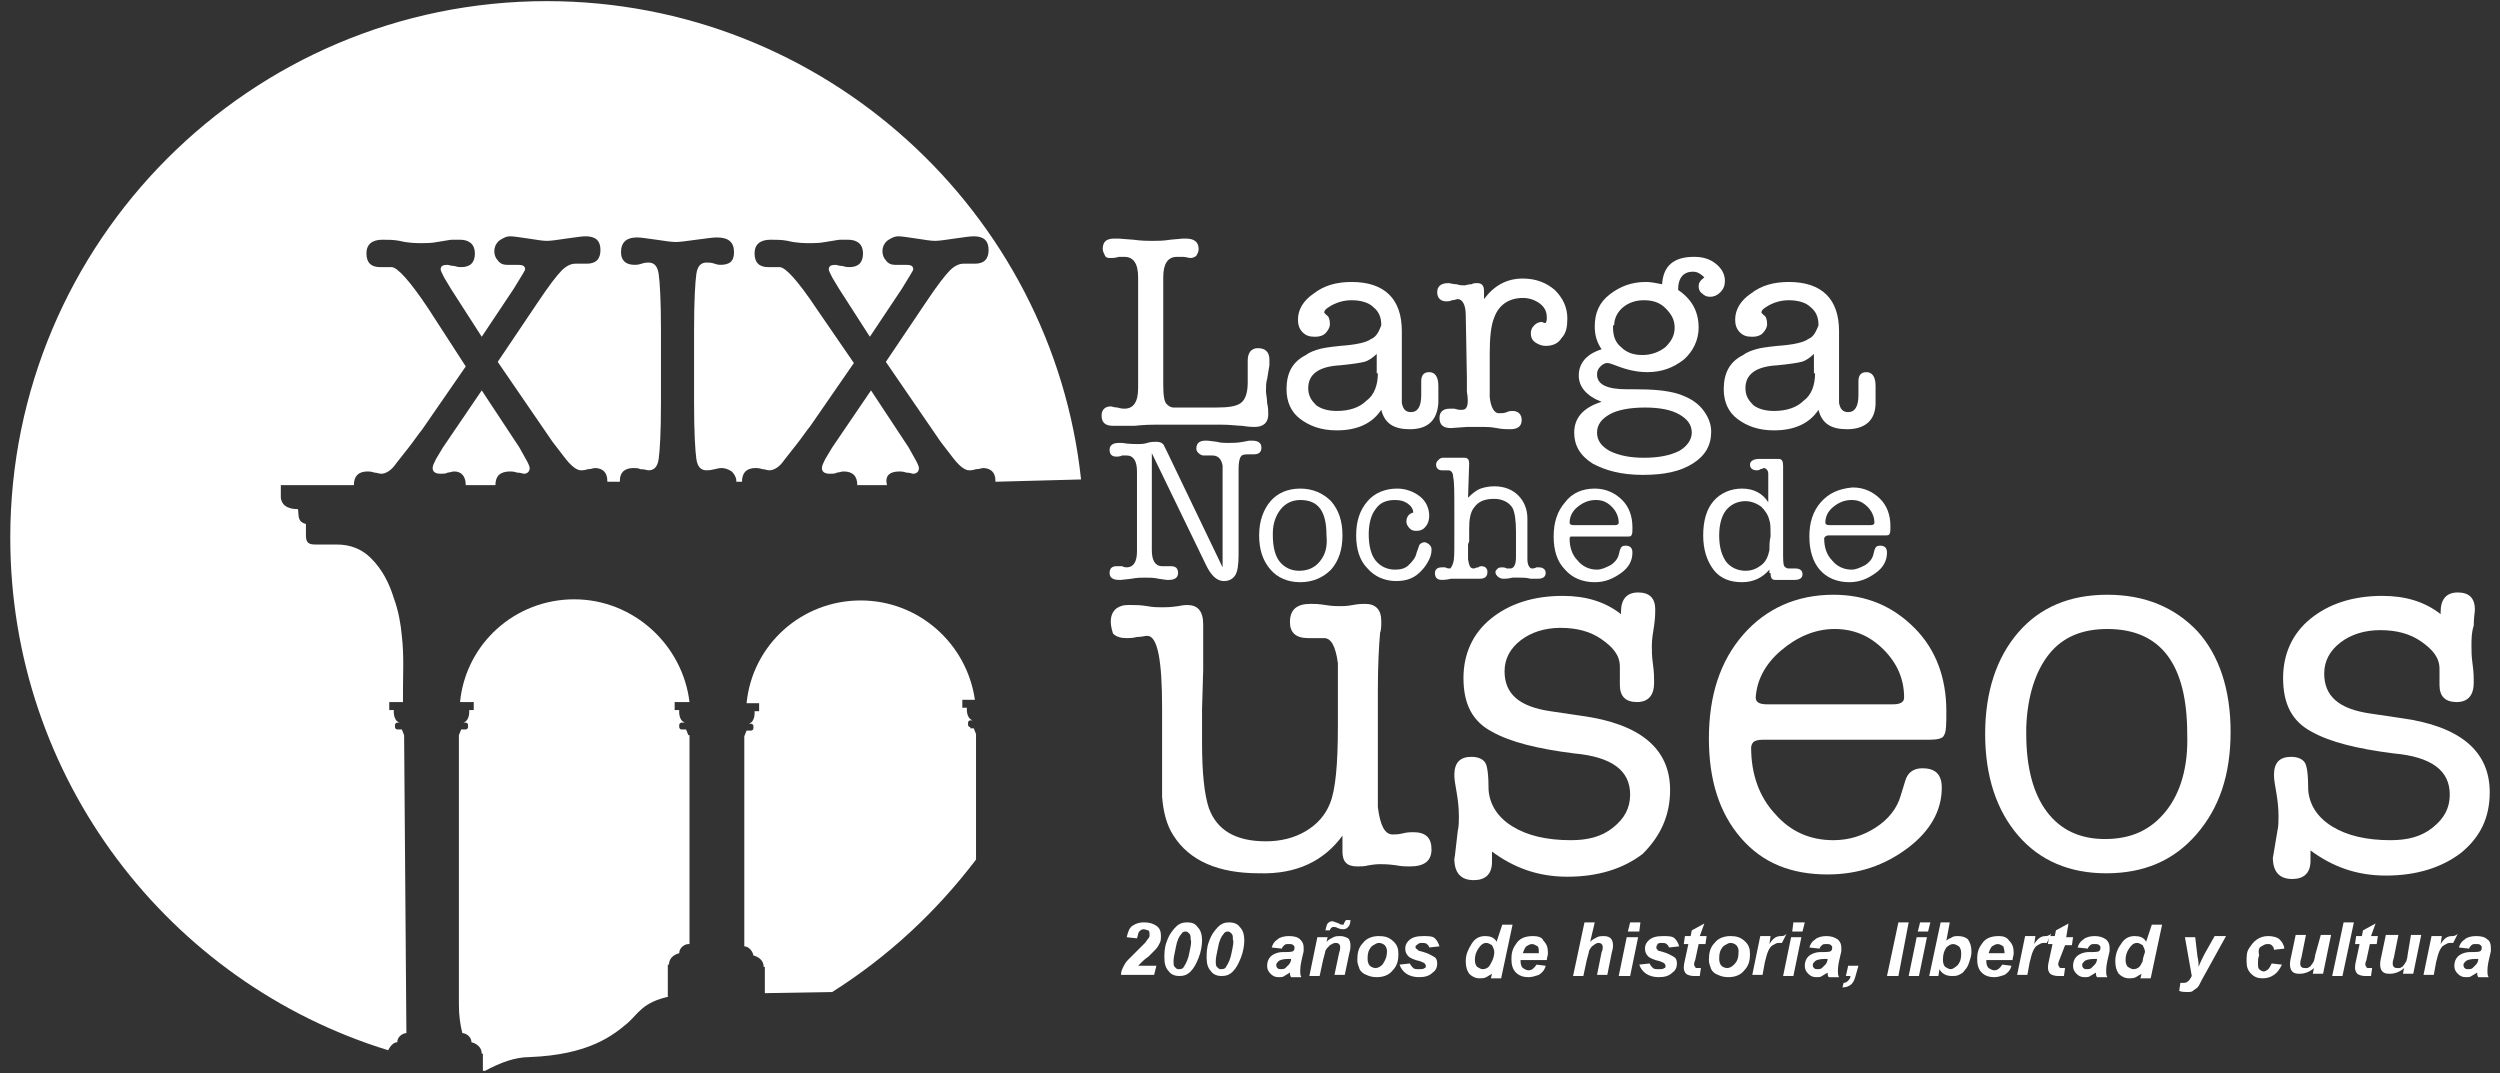
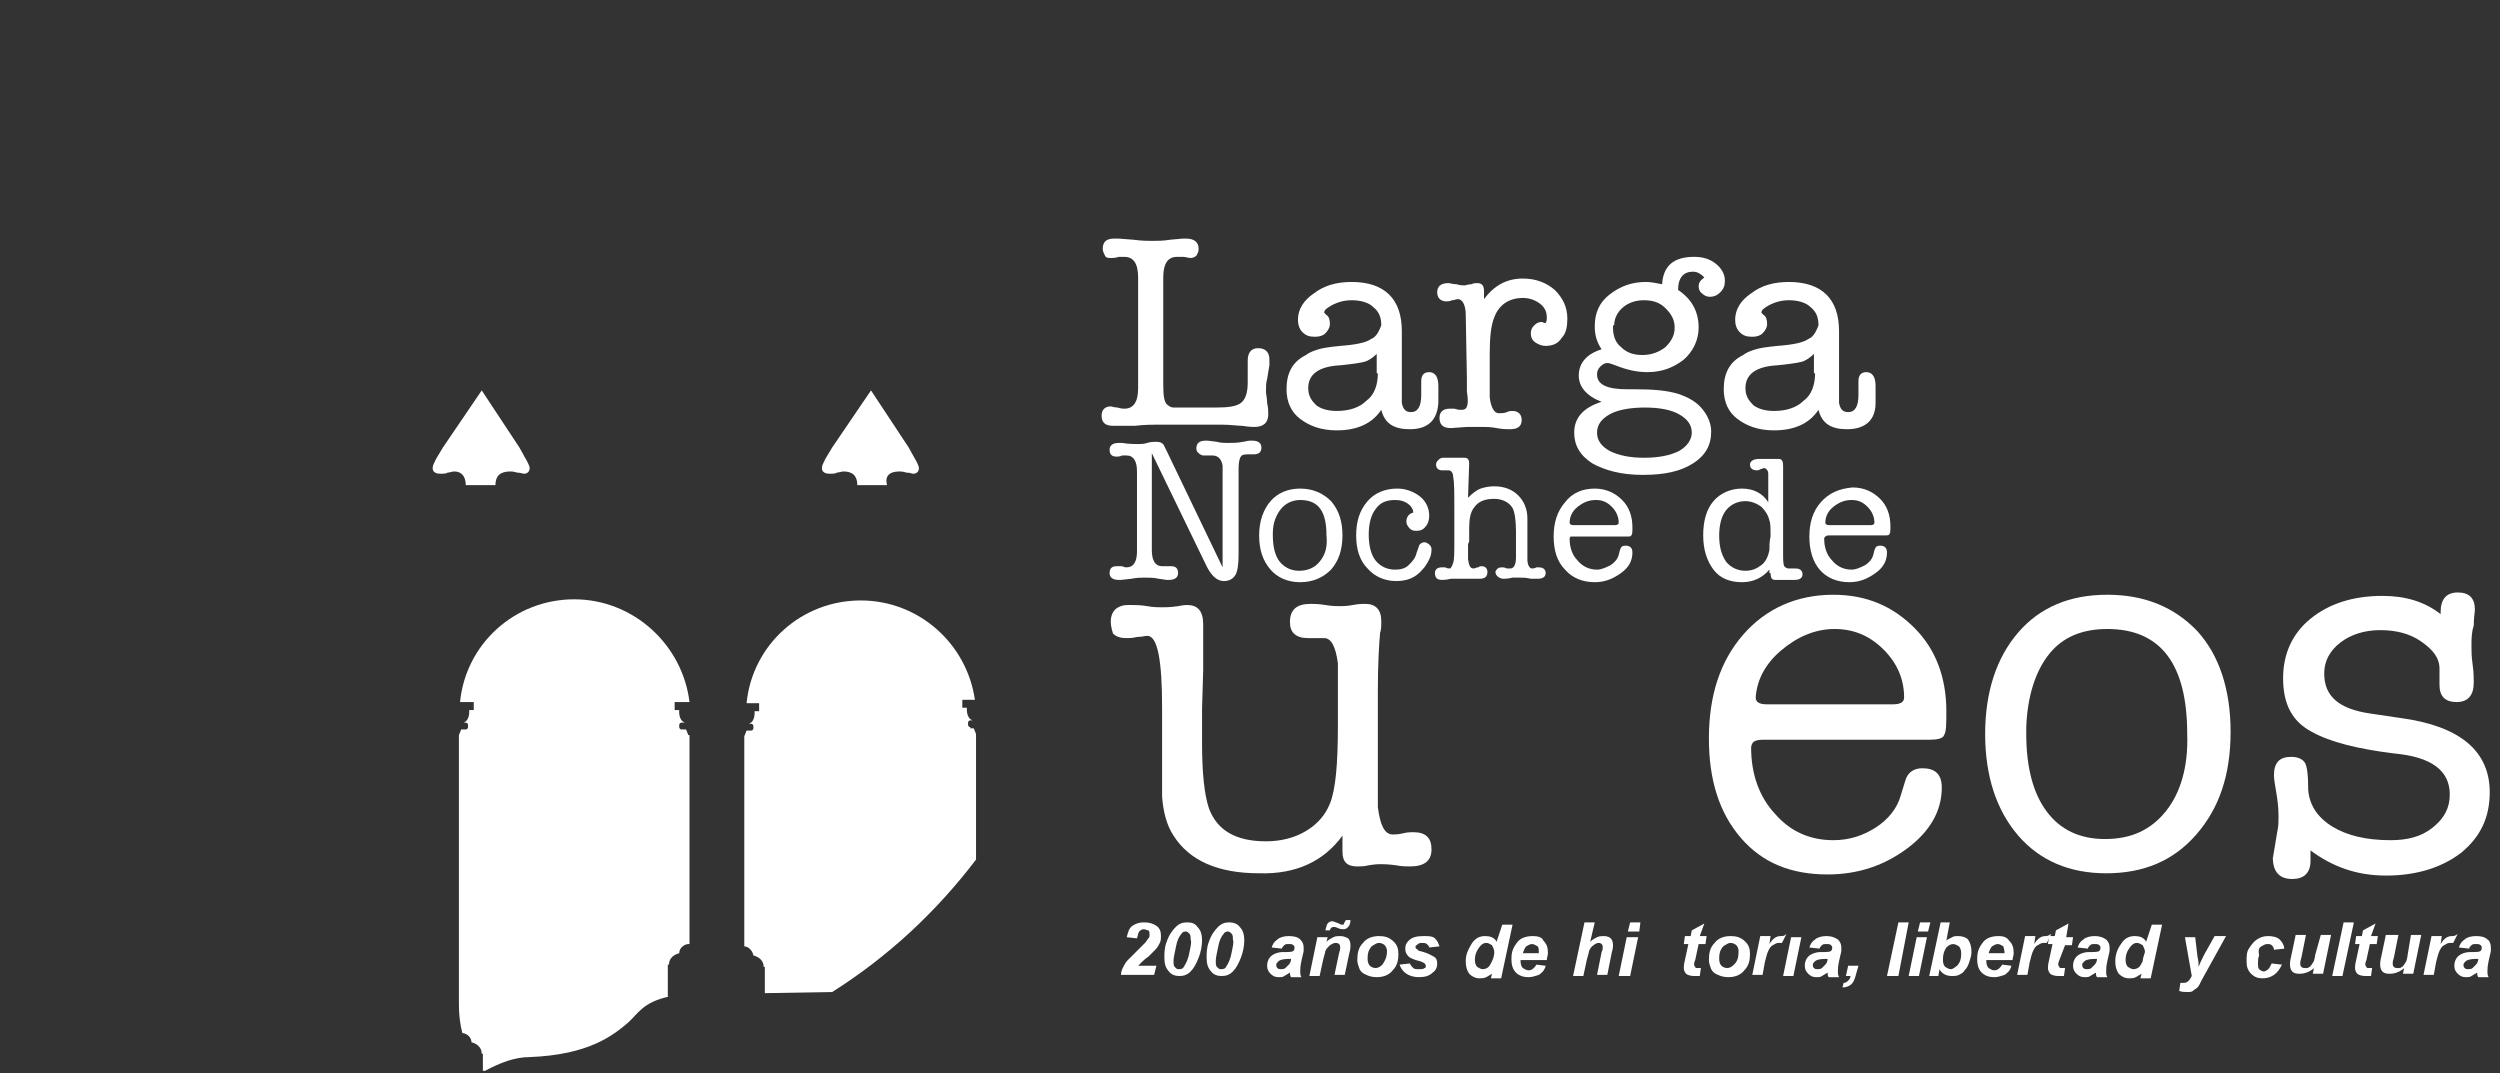
<svg xmlns="http://www.w3.org/2000/svg" version="1.1" id="Capa_1" x="0px" y="0px" viewBox="0 0 219 94" style="enable-background:new 0 0 219 94;" xml:space="preserve">
  <rect x="0" y="0" width="219" height="94" fill="#333333" stroke="none" />
  <style type="text/css">
	.st0{fill:#FFFFFF;}
</style>
  <g id="XMLID_84_">
-     <path id="XMLID_83_" class="st0" d="M146.3,69.2c0-3.6-2.6-5.8-7.8-6.5l-2.7-0.4c-2.7-0.4-4-1.5-4-3.5c0-1.1,0.5-2,1.4-2.7   c0.9-0.7,2.1-1.1,3.5-1.1c1.4,0,2.6,0.3,3.6,1c1,0.7,1.6,1.4,1.6,2.4V60c0,1,0.5,1.5,1.5,1.5c1,0,1.5-0.6,1.5-1.7   c0-0.4,0-0.9-0.1-1.6c-0.1-0.7-0.1-1.2-0.1-1.6c0-0.6,0.1-1.2,0.2-1.8c0.1-0.7,0.1-1.2,0.1-1.4c0-1-0.5-1.5-1.5-1.5   c-1,0-1.5,0.6-1.5,1.7v0.2c-1.4-1.1-3.1-1.6-5.1-1.6c-2.6,0-4.7,0.7-6.3,2c-1.6,1.3-2.4,3.1-2.4,5.2c0,2.3,0.8,3.8,2.5,4.7   c1.6,0.9,4,1.5,7.2,1.9c3.3,0.3,4.9,1.5,4.9,3.6c0,1.2-0.5,2.1-1.5,2.9c-1,0.8-2.2,1.1-3.7,1.1c-2.1,0-3.8-0.4-5.1-1.2   c-1.3-0.8-2-1.9-2.1-3.2c0-1.3-0.1-2.1-0.3-2.4c-0.2-0.3-0.6-0.5-1.2-0.5c-1,0-1.5,0.5-1.5,1.6c0,0.4,0.1,0.9,0.2,1.5   c0.1,0.6,0.2,1.3,0.2,2.1c0,0.4,0,0.9-0.1,1.3c-0.2,1.8-0.3,2.6-0.3,2.4c0,1.3,0.6,1.9,1.7,1.9c1,0,1.6-0.5,1.6-1.6v-0.9   c1.9,1.4,4,2.2,6.6,2.2c2.7,0,4.9-0.7,6.6-2C145.5,73.2,146.3,71.4,146.3,69.2" />
    <path class="st0" d="M167.1,74.3c2-1.5,3-3.3,3-5.3c0-1.2-0.6-1.7-1.7-1.7c-0.8,0-1.3,0.4-1.5,1.1l-0.4,1.3   c-0.3,1.1-1.1,2.1-2.2,2.8c-1.1,0.7-2.3,1.1-3.7,1.1c-2.1,0-3.8-0.8-5.1-2.3c-1.4-1.5-2.1-3.5-2.1-5.8c0-0.2,0.1-0.4,0.2-0.5   c0.1-0.1,0.4-0.2,0.8-0.2h14.6c0.7,0,1.2-0.1,1.3-0.4c0.2-0.3,0.2-1,0.2-2.1c0-2.9-0.9-5.4-2.8-7.3c-1.9-1.9-4.2-2.9-7.1-2.9   c-3.2,0-5.9,1.2-7.9,3.5c-2,2.3-3,5.3-3,9.1c0,3.6,0.9,6.5,2.8,8.7c1.9,2.2,4.4,3.2,7.6,3.2C162.8,76.6,165.1,75.8,167.1,74.3    M156,57c1.4-1.2,3-1.9,4.7-1.9c1.7,0,3.1,0.6,4.3,1.8c1.2,1.2,1.8,2.6,1.8,4.2c0,0.4-0.3,0.6-1,0.6h-11c-0.7,0-1-0.2-1-0.6   C153.9,59.6,154.6,58.2,156,57" />
    <path class="st0" d="M184.6,52.1c-3.3,0-5.9,1.1-7.8,3.3c-1.9,2.2-2.9,5.2-2.9,8.9c0,3.7,1,6.7,2.9,8.9c1.9,2.2,4.5,3.3,7.7,3.3   c3.3,0,5.9-1.1,7.9-3.4c2-2.3,3-5.2,3-9c0-3.7-1-6.7-2.9-8.8C190.5,53.2,187.9,52.1,184.6,52.1 M189.7,71.1c-1.3,1.6-3,2.4-5.3,2.4   c-2.2,0-3.9-0.8-5.1-2.4c-1.2-1.6-1.8-3.9-1.8-6.8v-0.6c0.1-2.7,0.8-4.9,2-6.4c1.2-1.5,2.9-2.2,5.1-2.2c4.7,0,7,3.1,7,9.2   C191.7,67.2,191,69.5,189.7,71.1" />
    <path id="XMLID_78_" class="st0" d="M199.1,75.1c0,1.3,0.6,1.9,1.7,1.9c1,0,1.6-0.5,1.6-1.6v-0.9c1.9,1.4,4,2.2,6.6,2.2   c2.7,0,4.9-0.7,6.6-2c1.7-1.4,2.5-3.1,2.5-5.3c0-3.6-2.6-5.8-7.8-6.5l-2.7-0.4c-2.7-0.4-4-1.5-4-3.5c0-1.1,0.5-2,1.4-2.7   c0.9-0.7,2.1-1.1,3.5-1.1c1.4,0,2.6,0.3,3.6,1c1,0.7,1.6,1.4,1.6,2.4V60c0,1,0.5,1.5,1.5,1.5c1,0,1.5-0.6,1.5-1.7   c0-0.4,0-0.9-0.1-1.6c-0.1-0.7-0.1-1.2-0.1-1.6c0-0.6,0-1.2,0.2-1.8c0-0.7,0.1-1.2,0.1-1.4c0-1-0.5-1.5-1.5-1.5   c-1,0-1.5,0.6-1.5,1.7v0.2c-1.4-1.1-3.1-1.6-5.1-1.6c-2.6,0-4.7,0.7-6.3,2c-1.6,1.3-2.4,3.1-2.4,5.2c0,2.3,0.8,3.8,2.5,4.7   c1.6,0.9,4,1.5,7.2,1.9c3.3,0.3,4.9,1.5,4.9,3.6c0,1.2-0.5,2.1-1.5,2.9c-1,0.8-2.2,1.1-3.7,1.1c-2.1,0-3.8-0.4-5.1-1.2   c-1.3-0.8-2-1.9-2.1-3.2c0-1.3-0.1-2.1-0.3-2.4c-0.2-0.3-0.6-0.5-1.2-0.5c-1,0-1.5,0.5-1.5,1.6c0,0.4,0.1,0.9,0.2,1.5   c0.1,0.6,0.2,1.3,0.2,2.1c0,0.4,0,0.9-0.1,1.3C199.2,74.5,199.1,75.3,199.1,75.1" />
    <path id="XMLID_77_" class="st0" d="M98.7,37.3c0.3,0,0.5,0,0.7,0c0.9-0.1,1.6-0.1,1.9-0.1h3.9h1.8c0.8,0,1.4,0.1,1.8,0.1   c0.6,0.1,1,0.1,1.1,0.1c0.8,0,1.2-0.4,1.2-1.1c0-0.2,0-0.6-0.1-1c0-0.4-0.1-0.8-0.1-1c0-0.4,0-0.8,0.1-1.1l0.2-1.2   c0-0.1,0-0.3,0-0.5c0-0.6-0.3-1-1-1c-0.6,0-0.9,0.4-0.9,1.1c0,0.1,0,0.5,0,1.1c0,0.3,0,0.6,0,0.8c0,0.9-0.2,1.5-0.6,1.8   c-0.4,0.3-1.1,0.4-2.2,0.4h-2.1c-0.8,0-1.4,0-1.6,0c-0.2,0-0.4-0.1-0.6-0.3c-0.2-0.2-0.3-0.7-0.3-1.7v-9.4c0-1.2,0.4-1.8,1.2-1.8   c0.2,0,0.4,0,0.5,0c0.3,0,0.5,0.1,0.7,0.1c0.2,0,0.4-0.1,0.5-0.2c0.1-0.2,0.2-0.3,0.2-0.6c0-0.6-0.4-0.9-1.1-0.9   c-0.1,0-0.2,0-0.3,0l-1.1,0.1c-0.6,0.1-1.1,0.1-1.6,0.1c-0.3,0-0.9,0-1.6-0.1l-1.3-0.1c-0.1,0-0.3,0-0.4,0c-0.7,0-1,0.3-1,0.9   c0,0.2,0.1,0.4,0.2,0.6c0.1,0.2,0.3,0.2,0.5,0.2c0.2,0,0.4,0,0.7-0.1c0.1,0,0.3,0,0.5,0c0.8,0,1.2,0.6,1.2,1.8V34   c0,1.2-0.4,1.8-1.2,1.8c-0.1,0-0.3,0-0.6-0.1c-0.3,0-0.5-0.1-0.6-0.1c-0.5,0-0.8,0.3-0.8,0.8c0,0.6,0.3,0.9,1,0.9   C98.2,37.3,98.4,37.3,98.7,37.3" />
    <path class="st0" d="M120.1,29.7c-0.4,0.3-1.3,0.5-2.7,0.6c-1,0.1-1.6,0.2-1.9,0.3c-0.3,0.1-0.7,0.2-1.1,0.5   c-1.2,0.6-1.7,1.6-1.7,3c0,1.1,0.4,2,1.2,2.6c0.8,0.6,1.8,1,3.2,1c1.8,0,3.1-0.6,3.9-1.8c0.3,1.2,1.1,1.7,2.5,1.7   c1.6,0,2.4-0.8,2.5-2.3v-1.4v-0.1c0-0.8-0.3-1.2-0.8-1.2c-0.5,0-0.7,0.3-0.7,0.8v1.2c0,1-0.3,1.5-0.9,1.5c-0.5,0-0.7-0.3-0.8-0.8   c0-0.1,0-0.6,0-1.4v-4.9c0-2.8-1.5-4.3-4.4-4.3c-1.3,0-2.4,0.3-3.3,1c-0.9,0.6-1.4,1.4-1.4,2.3c0,0.4,0.1,0.8,0.4,1.1   c0.3,0.3,0.6,0.4,1.1,0.4c0.4,0,0.7-0.1,0.9-0.3c0.2-0.2,0.4-0.5,0.4-0.8c0-0.4-0.1-0.7-0.3-0.8c-0.1-0.1-0.2-0.2-0.2-0.2   c0-0.2,0.1-0.3,0.4-0.5c0.6-0.4,1.3-0.6,2-0.6c0.8,0,1.5,0.2,1.9,0.6c0.5,0.4,0.7,0.9,0.7,1.6C120.8,29,120.6,29.5,120.1,29.7    M120.7,32.7c0,1-0.3,1.9-1,2.4c-0.6,0.6-1.5,0.9-2.6,0.9c-0.8,0-1.4-0.2-1.8-0.5c-0.4-0.4-0.7-0.8-0.7-1.5c0-1.2,0.9-1.9,2.8-2   c1-0.1,1.7-0.2,2.1-0.3c0.4-0.1,0.8-0.4,1.1-0.7V32.7z" />
    <path id="XMLID_74_" class="st0" d="M128.1,35.9c-0.1,0-0.2,0-0.3,0l-0.4-0.1c-0.1,0-0.2,0-0.4,0c-0.6,0-0.9,0.3-0.9,0.8   c0,0.6,0.3,0.9,1,0.9l1.4-0.1c0.4,0,0.9,0,1.5,0c0.2,0,0.6,0,1.1,0.1c0.5,0.1,0.9,0.1,1.1,0.1h0.1c0.7,0,1-0.3,1-0.8   c0-0.5-0.3-0.8-0.8-0.8c-0.1,0-0.3,0-0.5,0.1c-0.2,0.1-0.5,0.1-0.7,0.1c-0.4,0-0.7-0.5-0.8-1.4c0-0.1,0-0.7,0-1.8V31   c0-1.4,0.1-2.5,0.4-3.2c0.4-1.1,1.3-1.7,2.5-1.7c0.6,0,1.1,0.2,1.5,0.5c0.4,0.3,0.6,0.7,0.6,1.2c0,0.2,0,0.3-0.1,0.5   c-0.2,0-0.3-0.1-0.3-0.1c-0.3,0-0.5,0.1-0.7,0.3c-0.2,0.2-0.3,0.4-0.3,0.7c0,0.3,0.1,0.6,0.4,0.8c0.3,0.2,0.6,0.3,0.9,0.3   c0.6,0,1.1-0.2,1.4-0.7c0.4-0.4,0.5-1,0.5-1.7c0-1-0.4-1.8-1.1-2.5c-0.7-0.6-1.6-1-2.8-1c-1.4,0-2.5,0.6-3.4,1.8v-0.7   c0-0.5-0.2-0.7-0.6-0.7c-0.2,0-0.3,0-0.5,0.1c-0.3,0-0.5,0.1-0.6,0.1c-0.2,0-0.4,0-0.7-0.1c-0.3,0-0.6-0.1-0.7-0.1   c-0.7,0-1,0.3-1,0.8c0,0.5,0.3,0.8,0.8,0.8c0.1,0,0.3,0,0.5-0.1c0.2,0,0.4-0.1,0.5-0.1c0.4,0,0.7,0.5,0.7,1.4l0.1,5.5v1.2   C128.7,35.5,128.5,35.9,128.1,35.9" />
    <path class="st0" d="M137.9,37.9c0,1.1,0.5,2,1.6,2.7c1.1,0.6,2.5,1,4.4,1c1.9,0,3.3-0.3,4.4-1c1.1-0.7,1.6-1.6,1.6-2.8   c0-0.7-0.3-1.4-0.8-2c-0.5-0.6-1.2-1-2.1-1.3c-1-0.3-2.2-0.4-3.8-0.4H143h-0.4h-0.1c-1.7,0-2.6-0.4-2.6-1.3c0-0.3,0.1-0.5,0.3-0.7   c0.2-0.2,0.4-0.3,0.6-0.3c0.2,0,0.4,0.1,0.7,0.2c1,0.4,1.9,0.6,2.8,0.6c1.3,0,2.3-0.4,3.2-1.1c0.8-0.7,1.3-1.7,1.3-2.8   c0-1.4-0.6-2.5-1.8-3.3c0-1.1,0.5-1.6,1.3-1.6c0.4,0,0.7,0.2,1,0.5c-0.4,0.3-0.5,0.5-0.5,0.8c0,0.2,0.1,0.5,0.3,0.6   c0.2,0.2,0.4,0.3,0.7,0.3c0.3,0,0.6-0.1,0.9-0.4c0.3-0.3,0.4-0.6,0.4-1c0-0.6-0.3-1.1-0.8-1.5c-0.5-0.4-1.1-0.6-1.9-0.6   c-1.8,0-2.7,0.8-2.8,2.4c-0.5-0.1-1-0.2-1.4-0.2c-1.3,0-2.3,0.4-3.2,1.1c-0.9,0.7-1.3,1.6-1.3,2.8c0,0.8,0.2,1.4,0.6,2   c-1.3,0.4-2,1.2-2,2.3c0,1,0.7,1.8,2,2.3C138.7,35.7,137.9,36.6,137.9,37.9 M141.4,28.5c0-0.6,0.3-1.2,0.8-1.6   c0.5-0.4,1.1-0.6,1.8-0.6c0.8,0,1.4,0.2,1.9,0.7c0.5,0.5,0.8,1,0.8,1.7c0,0.7-0.3,1.2-0.8,1.7c-0.5,0.4-1.2,0.7-2,0.7   c-0.8,0-1.4-0.2-1.9-0.7c-0.5-0.4-0.7-1-0.7-1.7V28.5z M141,36.3c0.7-0.4,1.8-0.6,3.1-0.6c1.3,0,2.3,0.2,3,0.6   c0.7,0.4,1.1,0.9,1.1,1.6c0,0.6-0.4,1.2-1.1,1.6c-0.8,0.4-1.8,0.6-3.1,0.6c-1.2,0-2.2-0.2-3-0.6c-0.7-0.4-1.1-0.9-1.1-1.6   S140.3,36.7,141,36.3" />
    <path class="st0" d="M158.4,29.7c-0.4,0.3-1.3,0.5-2.7,0.6c-1,0.1-1.6,0.2-1.9,0.3c-0.3,0.1-0.7,0.2-1.1,0.5   c-1.2,0.6-1.7,1.6-1.7,3c0,1.1,0.4,2,1.2,2.6c0.8,0.6,1.8,1,3.2,1c1.8,0,3.1-0.6,3.9-1.8c0.3,1.2,1.1,1.7,2.5,1.7   c1.6,0,2.5-0.8,2.5-2.3v-1.4v-0.1c0-0.8-0.3-1.2-0.8-1.2c-0.5,0-0.7,0.3-0.7,0.8v1.2c0,1-0.3,1.5-0.9,1.5c-0.5,0-0.7-0.3-0.8-0.8   c0-0.1,0-0.6,0-1.4v-4.9c0-2.8-1.5-4.3-4.4-4.3c-1.3,0-2.4,0.3-3.3,1c-0.9,0.6-1.4,1.4-1.4,2.3c0,0.4,0.1,0.8,0.4,1.1   c0.3,0.3,0.6,0.4,1.1,0.4c0.4,0,0.7-0.1,0.9-0.3c0.2-0.2,0.4-0.5,0.4-0.8c0-0.4-0.1-0.7-0.3-0.8c-0.1-0.1-0.2-0.2-0.2-0.2   c0-0.2,0.1-0.3,0.4-0.5c0.6-0.4,1.3-0.6,2-0.6c0.8,0,1.5,0.2,1.9,0.6c0.5,0.4,0.7,0.9,0.7,1.6C159.1,29,158.9,29.5,158.4,29.7    M159,32.7c0,1-0.3,1.9-1,2.4c-0.6,0.6-1.5,0.9-2.6,0.9c-0.8,0-1.4-0.2-1.8-0.5c-0.4-0.4-0.7-0.8-0.7-1.5c0-1.2,0.9-1.9,2.8-2   c1-0.1,1.7-0.2,2.1-0.3c0.4-0.1,0.8-0.4,1.1-0.7V32.7z" />
    <path class="st0" d="M113.9,42.8c-1.1,0-2,0.4-2.6,1.1c-0.6,0.7-1,1.7-1,3c0,1.2,0.3,2.2,1,3c0.6,0.7,1.5,1.1,2.6,1.1   c1.1,0,2-0.4,2.7-1.1c0.7-0.8,1-1.8,1-3c0-1.2-0.3-2.2-1-3C115.9,43.2,115,42.8,113.9,42.8 M115.6,49.2c-0.4,0.5-1,0.8-1.8,0.8   c-0.7,0-1.3-0.3-1.7-0.8c-0.4-0.5-0.6-1.3-0.6-2.3v-0.2c0-0.9,0.3-1.6,0.7-2.1c0.4-0.5,1-0.8,1.7-0.8c1.6,0,2.3,1,2.3,3.1   C116.3,47.9,116.1,48.6,115.6,49.2" />
    <path id="XMLID_66_" class="st0" d="M123.2,45.7c0,0.2,0.1,0.4,0.3,0.6c0.2,0.2,0.4,0.2,0.6,0.2c0.3,0,0.6-0.1,0.8-0.4   c0.2-0.2,0.3-0.6,0.3-0.9c0-0.7-0.3-1.3-0.8-1.7c-0.5-0.4-1.2-0.7-2-0.7c-1.1,0-2,0.4-2.6,1.1c-0.7,0.8-1,1.8-1,3   c0,1.2,0.3,2.2,1,2.9c0.6,0.7,1.5,1.1,2.5,1.1c1,0,1.7-0.3,2.3-1c0.2-0.2,0.4-0.5,0.6-0.9c0.2-0.4,0.2-0.7,0.2-0.9   c0-0.2-0.1-0.3-0.2-0.4c-0.1-0.1-0.3-0.2-0.4-0.2c-0.2,0-0.4,0.1-0.5,0.3c0,0.1-0.1,0.3-0.2,0.6c-0.1,0.5-0.4,0.8-0.7,1.1   c-0.3,0.3-0.7,0.4-1.2,0.4c-0.7,0-1.3-0.3-1.7-0.8c-0.4-0.5-0.6-1.3-0.6-2.3c0-0.9,0.2-1.7,0.6-2.2c0.4-0.6,1-0.8,1.7-0.8   c0.5,0,0.8,0.1,1.1,0.3c0.3,0.2,0.5,0.5,0.5,0.8C123.4,45,123.2,45.3,123.2,45.7" />
    <path id="XMLID_65_" class="st0" d="M129,50.7c0.3,0,0.5,0,0.6,0c0.5,0,0.7-0.2,0.7-0.6c0-0.3-0.2-0.5-0.5-0.5   c-0.1,0-0.2,0-0.3,0.1c-0.2,0-0.3,0.1-0.4,0.1c-0.3,0-0.4-0.2-0.5-0.8c0-0.1,0-0.4,0-1v-0.3c0-0.1,0.1-0.2,0.1-0.3v-1.1   c0-0.8,0.1-1.4,0.4-1.8c0.4-0.6,1-0.8,1.8-0.8c0.7,0,1.3,0.3,1.6,0.8c0.2,0.4,0.3,1.1,0.3,2.1v0.8v0.7c0,0.4,0,0.6,0,0.7   c0,0.7-0.2,1-0.5,1c-0.1,0-0.2,0-0.3,0c-0.2-0.1-0.3-0.1-0.4-0.1c-0.1,0-0.3,0-0.4,0.1c-0.1,0.1-0.2,0.2-0.2,0.3   c0,0.2,0.1,0.3,0.2,0.4c0.1,0.1,0.3,0.2,0.5,0.2c0.1,0,0.4,0,0.8-0.1c0.1,0,0.3,0,0.6,0c0.3,0,0.6,0,1,0.1c0.3,0,0.4,0,0.6,0   c0.5,0,0.7-0.2,0.7-0.5c0-0.3-0.2-0.5-0.6-0.5c-0.1,0-0.2,0-0.2,0c-0.2,0.1-0.3,0.1-0.4,0.1c-0.2,0-0.4-0.3-0.4-0.8   c0-0.1,0-0.4,0-1v-2.6c0-0.8-0.3-1.5-0.8-2c-0.5-0.5-1.2-0.8-2.1-0.8c-0.5,0-0.9,0.1-1.2,0.2c-0.3,0.1-0.7,0.4-1.1,0.8l0.1-3v0   c0-0.3-0.1-0.5-0.4-0.5c-0.1,0-0.2,0-0.4,0c-0.2,0-0.3,0-0.4,0c-0.2,0-0.4,0-0.6,0c-0.3,0-0.5,0-0.5,0c-0.2,0-0.3,0.1-0.4,0.2   c-0.1,0.1-0.2,0.2-0.2,0.4c0,0.3,0.2,0.5,0.5,0.5c0.1,0,0.2,0,0.3,0c0.1,0,0.3,0,0.3,0c0.2,0,0.4,0.2,0.4,0.6   c0.1,0.4,0.1,1.4,0.1,2.9v2.7c0,1,0,1.6-0.1,1.9c-0.1,0.3-0.2,0.5-0.3,0.5c-0.1,0-0.2,0-0.4-0.1c-0.1,0-0.2,0-0.3,0   c-0.4,0-0.6,0.2-0.6,0.5c0,0.4,0.2,0.6,0.6,0.6c0.1,0,0.4,0,0.8-0.1c0.3,0,0.6,0,0.7,0C128.3,50.7,128.6,50.7,129,50.7" />
    <path class="st0" d="M137.6,47h4.9c0.2,0,0.4,0,0.4-0.1c0.1-0.1,0.1-0.3,0.1-0.7c0-1-0.3-1.8-0.9-2.4c-0.6-0.6-1.4-1-2.4-1   c-1.1,0-2,0.4-2.6,1.2c-0.7,0.8-1,1.8-1,3c0,1.2,0.3,2.2,1,2.9c0.6,0.7,1.5,1.1,2.6,1.1c0.9,0,1.6-0.3,2.3-0.8c0.7-0.5,1-1.1,1-1.8   c0-0.4-0.2-0.6-0.6-0.6c-0.3,0-0.4,0.1-0.5,0.4l-0.1,0.4c-0.1,0.4-0.4,0.7-0.7,0.9c-0.4,0.2-0.8,0.4-1.2,0.4   c-0.7,0-1.3-0.3-1.7-0.8c-0.5-0.5-0.7-1.2-0.7-1.9c0-0.1,0-0.1,0.1-0.2C137.4,47.1,137.5,47,137.6,47 M138.2,44.4   c0.5-0.4,1-0.6,1.6-0.6c0.6,0,1,0.2,1.4,0.6c0.4,0.4,0.6,0.9,0.6,1.4c0,0.1-0.1,0.2-0.3,0.2h-3.7c-0.2,0-0.3-0.1-0.3-0.2   C137.5,45.3,137.7,44.8,138.2,44.4" />
    <path class="st0" d="M155.1,50.2c0,0.4,0.1,0.6,0.4,0.6c0.1,0,0.2,0,0.3,0c0.2,0,0.3,0,0.4,0c0.1,0,0.3,0,0.5,0c0.2,0,0.4,0,0.5,0   c0.5,0,0.7-0.2,0.7-0.5c0-0.3-0.2-0.5-0.6-0.5c-0.1,0-0.2,0-0.3,0c-0.1,0-0.2,0-0.3,0c-0.2,0-0.3-0.1-0.4-0.2   c-0.1-0.2-0.1-0.6-0.1-1.3v-2.6v-1.5c0-0.3,0-0.7,0-1.2c0-0.7,0-1.1,0-1.2c0-0.5,0-0.8,0-0.8v-0.2c0-0.4-0.1-0.6-0.4-0.6   c-0.1,0-0.2,0-0.4,0c-0.2,0-0.3,0-0.4,0c0,0-0.2,0-0.5,0c-0.2,0-0.4,0-0.4,0c-0.5,0-0.8,0.2-0.8,0.5c0,0.3,0.2,0.5,0.6,0.5   c0.1,0,0.2,0,0.3-0.1c0.1,0,0.3-0.1,0.3-0.1c0.2,0,0.4,0.2,0.4,0.5c0,0.1,0,0.3,0,0.8V44c-0.5-0.8-1.3-1.2-2.3-1.2   c-1,0-1.9,0.4-2.5,1.1c-0.6,0.7-0.9,1.7-0.9,3c0,1.2,0.3,2.2,0.9,3c0.6,0.8,1.5,1.1,2.5,1.1c1,0,1.8-0.4,2.4-1.1V50.2L155.1,50.2z    M155,48.2c-0.1,0.5-0.3,1-0.7,1.3c-0.4,0.3-0.8,0.5-1.4,0.5c-0.7,0-1.3-0.3-1.7-0.8c-0.4-0.6-0.6-1.3-0.6-2.3   c0-0.9,0.2-1.7,0.6-2.2c0.4-0.5,1-0.8,1.7-0.8c0.5,0,1,0.2,1.4,0.5c0.3,0.3,0.6,0.7,0.7,1.2c0.1,0.2,0.1,0.7,0.1,1.4   C155,47.4,155,47.9,155,48.2" />
    <path class="st0" d="M159.5,44c-0.7,0.8-1,1.8-1,3c0,1.2,0.3,2.2,0.9,2.9c0.6,0.7,1.5,1.1,2.6,1.1c0.9,0,1.6-0.3,2.3-0.8   c0.7-0.5,1-1.1,1-1.8c0-0.4-0.2-0.6-0.6-0.6c-0.3,0-0.4,0.1-0.5,0.4l-0.1,0.4c-0.1,0.4-0.4,0.7-0.7,0.9c-0.4,0.2-0.8,0.4-1.2,0.4   c-0.7,0-1.3-0.3-1.7-0.8c-0.5-0.5-0.7-1.2-0.7-1.9c0-0.1,0-0.1,0.1-0.2c0,0,0.1-0.1,0.3-0.1h4.9c0.2,0,0.4,0,0.4-0.1   c0.1-0.1,0.1-0.3,0.1-0.7c0-1-0.3-1.8-0.9-2.4c-0.6-0.6-1.4-1-2.4-1C161.1,42.8,160.2,43.2,159.5,44 M163.6,44.4   c0.4,0.4,0.6,0.9,0.6,1.4c0,0.1-0.1,0.2-0.3,0.2h-3.7c-0.2,0-0.3-0.1-0.3-0.2c0-0.5,0.2-1,0.7-1.4c0.5-0.4,1-0.6,1.6-0.6   C162.8,43.8,163.2,44,163.6,44.4" />
    <path id="XMLID_58_" class="st0" d="M99.6,45.4V47v1.3c0,0.9-0.3,1.4-0.9,1.4c-0.1,0-0.2,0-0.4-0.1c-0.3,0-0.4,0-0.5,0   c-0.4,0-0.6,0.2-0.6,0.6c0,0.4,0.3,0.6,0.8,0.6h0.1c0.1,0,0.1,0,0.1,0l0.9-0.1c0.5-0.1,0.9-0.1,1.2-0.1c0.4,0,0.8,0,1.2,0.1   l0.7,0.1c0,0,0.1,0,0.1,0h0.1c0.5,0,0.8-0.2,0.8-0.6c0-0.4-0.2-0.6-0.6-0.6c-0.1,0-0.2,0-0.4,0c-0.2,0-0.3,0-0.4,0   c-0.6,0-0.9-0.5-0.9-1.4v-8.5l4.8,9.9c0.4,0.8,0.9,1.3,1.5,1.3c0.5,0,0.8-0.2,1-0.5c0.2-0.3,0.3-0.9,0.3-1.8v-4.8V42v-1   c0-0.5,0.1-0.9,0.2-1c0.1-0.2,0.4-0.2,0.7-0.2h0.2h0.2c0.5,0,0.7-0.2,0.7-0.6c0-0.4-0.3-0.6-0.8-0.6h-0.1c-0.1,0-0.1,0-0.1,0   c-0.2,0-0.5,0.1-0.6,0.1c-0.5,0.1-0.9,0.1-1.3,0.1c-0.3,0-0.7,0-1-0.1l-0.8-0.1c0,0-0.1,0-0.2,0c-0.5,0-0.8,0.2-0.8,0.7   c0,0.2,0.1,0.3,0.2,0.4c0.1,0.1,0.3,0.2,0.4,0.2c0.1,0,0.2,0,0.4,0c0.2,0,0.3,0,0.4,0c0.5,0,0.8,0.3,0.9,0.9c0,0.1,0,0.6,0,1.6v7.3   l-4.9-10.2l-0.2-0.4c-0.1-0.3-0.4-0.4-0.7-0.4c-0.2,0-0.5,0-0.8,0.1s-0.6,0.1-0.8,0.1c-0.3,0-0.8,0-1.4-0.1c-0.1,0-0.2,0-0.3,0   c-0.5,0-0.8,0.2-0.8,0.6c0,0.4,0.2,0.6,0.6,0.6c0.1,0,0.3,0,0.5-0.1c0.2,0,0.3,0,0.4,0c0.6,0,0.9,0.5,0.9,1.4v2.9V45.4z" />
    <path id="XMLID_57_" class="st0" d="M117.6,73.2v1.4c0,0.9,0.4,1.3,1.3,1.3c0.3,0,0.6,0,1-0.1c0.6-0.1,0.9-0.1,1-0.1   c0.2,0,0.7,0,1.4,0.1c0.5,0.1,0.9,0.1,1.2,0.1c1.3,0,1.9-0.5,1.9-1.5c0-1-0.5-1.5-1.6-1.5c-0.2,0-0.5,0-0.9,0.1   c-0.4,0.1-0.7,0.1-0.9,0.1c-0.7,0-1.1-0.8-1.3-2.4c0-0.2,0-1.3,0-3.1v-7.1c0-2.3,0.1-4,0.2-5.1c0.1-0.2,0.1-0.6,0.1-1   c0-1-0.5-1.5-1.4-1.5c-0.2,0-0.6,0-1.1,0.1c-0.5,0.1-0.9,0.1-1.1,0.1c-0.3,0-0.7,0-1.3-0.1c-0.6-0.1-1-0.1-1.3-0.1   c-1.2,0-1.8,0.5-1.8,1.6c0,0.9,0.5,1.4,1.6,1.4h0.6h0.8c0.6,0,1,0.7,1.2,2.2v3v2.5c0,3.3-0.2,5.6-0.7,6.8c-0.4,1-1.1,1.8-2.1,2.4   c-1,0.6-2.2,0.9-3.5,0.9c-2.7,0-4.3-1-5-2.9c-0.4-1.2-0.6-3.1-0.6-5.7v-3l0.1-3.4v-3v-1c0-1.2-0.5-1.7-1.4-1.7   c-0.1,0-0.3,0-0.8,0.1c-0.7,0.1-1.1,0.1-1.4,0.1c-0.3,0-0.8,0-1.3-0.1c-0.6-0.1-1-0.1-1.4-0.1c-0.4,0-0.7,0-0.9,0.1   c0,0-1.4,0.3-0.7,2.4c0.3,0.3,0.7,0.4,1.2,0.4c0.2,0,0.5,0,0.9-0.1c0.4,0,0.7-0.1,0.9-0.1c0.9,0,1.3,2.1,1.3,6.3v3.8c0,2,0,3.4,0,4   c0.1,1.3,0.4,2.5,1,3.4c1.4,2.2,3.9,3.3,7.5,3.3C113.6,76.6,116,75.4,117.6,73.2" />
    <path id="XMLID_56_" class="st0" d="M60.1,63.9h-0.4c-0.1,0-0.2-0.1-0.2-0.2v-0.2c0-0.1,0.1-0.2,0.2-0.2H60   c-0.6-0.2-0.5-1.1-0.5-1.1h-0.4v-0.7h1.3c-0.6-5-4.9-9-10.1-9c-5.2,0-9.5,3.9-10,9h1.2v0.7h-0.4c0,0,0.1,0.9-0.5,1.1h0.2   c0.1,0,0.2,0.1,0.2,0.2v0.2c0,0.1-0.1,0.2-0.2,0.2h-0.4l-0.2,0.5h0V88c0,0.9,0.1,1.7,0.3,2.5c0.3,0,0.8,0.3,0.8,0.8   c0.4,0.1,0.9,0.4,0.9,1h0.1v1.5c0.1,0,0.2,0,0.2,0c1.3-0.7,2.6-1.2,3.9-1.2c5.2-0.2,7.3-1.9,8.6-3c0.9-0.8,1.3-1.8,3.6-2.3h-0.1   v-2.8h0.1c0-0.6,0.5-0.9,0.9-1c0-0.5,0.5-0.8,0.8-0.8h0.1V64.4h-0.1L60.1,63.9z" />
    <path id="XMLID_55_" class="st0" d="M85,63.7c-0.1,0-0.2-0.1-0.2-0.2v-0.2c0-0.1,0.1-0.2,0.2-0.2h0.2c-0.6-0.2-0.5-1.1-0.5-1.1   h-0.4v-0.7h1.1c-0.7-4.9-4.9-8.7-10-8.7c-5.2,0-9.5,3.9-10,9h1.1v0.7h-0.4c0,0,0.1,0.9-0.5,1.1h0.2c0.1,0,0.2,0.1,0.2,0.2v0.2   c0,0.1-0.1,0.2-0.2,0.2h-0.4l-0.2,0.5v18.4c0.3,0,0.7,0.3,0.8,0.8c0.4,0.1,0.9,0.4,0.9,1h0.1V87l5.9-0.1c4.9-3.1,9.1-7,12.6-11.6   v-11l-0.2-0.5H85z" />
-     <path id="XMLID_54_" class="st0" d="M47.9,0.1c-26,0-47,21.1-47,47c0,21.1,13.9,39,33.1,44.9c0.2-0.4,0.5-0.7,0.8-0.7   c0-0.5,0.5-0.8,0.8-0.8l-0.2-26.1h0l-0.2-0.5h-0.4c-0.1,0-0.2-0.1-0.2-0.2v-0.2c0-0.1,0.1-0.2,0.2-0.2H35c-0.6-0.2-0.5-1.1-0.5-1.1   h-0.4v-0.7h1.2l0-0.9c0-1.6,0.1-3.2-0.1-4.9c-0.1-1.1-0.3-2.2-0.7-3.3c-0.4-1.3-1-2.5-2-3.5c-0.8-0.8-1.8-1.2-3-1.2   c-0.6,0-1.3,0-1.9,0c-0.6,0-0.8-0.2-0.8-0.8c0-0.3,0-0.7,0-1c-0.8-0.2-0.6-0.8-0.7-1.3c-0.7,0-1.4-0.2-1.5-1v-1.1H31   c0-0.8,0.4-1.2,1.2-1.2c0.1,0,0.3,0,0.6,0.1c0.2,0,0.4,0.1,0.6,0.1c0.4,0,0.9-0.3,1.3-0.9c0,0,0.4-0.5,1.1-1.4   c0.4-0.5,0.8-1.1,1.2-1.6l3.8-5.5L37.5,27c-1.6-2.4-2.7-3.6-3.2-3.6h-0.4h-0.6c-0.8,0-1.2-0.4-1.2-1.2c0-0.8,0.5-1.2,1.4-1.2   c0.5,0,1,0,1.5,0.1c0.8,0.2,1.5,0.2,2,0.2c0.3,0,0.8,0,1.3-0.1c0.7-0.1,1.1-0.2,1.3-0.2c0.2,0,0.5,0,0.7,0c0.8,0,1.3,0.4,1.3,1.2   c0,0.8-0.4,1.2-1.2,1.2c-0.1,0-0.3,0-0.6-0.1c-0.3,0-0.5-0.1-0.6-0.1c-0.4,0-0.6,0.1-0.6,0.4c0,0.1,0.1,0.3,0.3,0.7l0.6,1l2.7,4.2   l2.8-4.2c0.6-1,1-1.6,1-1.7c0-0.3-0.2-0.4-0.6-0.4h-0.5h-0.5c-0.3,0-0.6-0.1-0.8-0.4c-0.2-0.2-0.3-0.5-0.3-0.8   c0-0.3,0.1-0.6,0.4-0.9c0.3-0.2,0.6-0.4,1-0.4c0.3,0,0.9,0.1,1.6,0.2c0.7,0.1,1.2,0.2,1.6,0.2c0.4,0,1-0.1,1.7-0.2   c0.8-0.1,1.3-0.2,1.7-0.2c0.9,0,1.3,0.4,1.3,1.2c0,0.8-0.4,1.2-1.2,1.2h-0.5h-0.5c-0.4,0-0.8,0.2-1.2,0.6c-0.4,0.4-1.1,1.3-2.1,2.8   l-3.5,5.2l4.8,7l1,1.3c0.6,0.8,1.1,1.2,1.5,1.2c0.1,0,0.3,0,0.6-0.1c0.3,0,0.5-0.1,0.6-0.1c0.7,0,1.1,0.4,1.1,1.1c0,0,0,0.1,0,0.1   h1.1c0,0,0-0.1,0-0.1c0-0.7,0.4-1.1,1.2-1.1c0.2,0,0.4,0,0.6,0.1c0.4,0,0.6,0.1,0.7,0.1c0.5,0,0.8-0.3,0.9-1   c0.1-0.7,0.2-2.3,0.2-4.9v-6.4c0-2.6-0.1-4.2-0.2-4.9c-0.1-0.7-0.4-1-0.9-1c-0.1,0-0.3,0-0.6,0.1c-0.3,0.1-0.5,0.1-0.6,0.1   c-0.8,0-1.2-0.4-1.2-1.1c0-0.9,0.5-1.3,1.4-1.3c0.4,0,0.9,0.1,1.7,0.2c0.7,0.1,1.3,0.2,1.7,0.2c0.4,0,1-0.1,1.8-0.2   c0.8-0.1,1.4-0.2,1.8-0.2c1,0,1.5,0.4,1.5,1.3c0,0.8-0.4,1.1-1.2,1.1c-0.1,0-0.2,0-0.5-0.1c-0.3-0.1-0.5-0.1-0.7-0.1   c-0.5,0-0.8,0.3-0.9,1c-0.1,0.7-0.2,2.3-0.2,4.9v6.4c0,2.6,0.1,4.2,0.2,4.9c0.1,0.7,0.4,1,0.9,1c0.1,0,0.3,0,0.7-0.1   c0.1,0,0.3-0.1,0.6-0.1c0.3,0,0.6,0.1,0.9,0.3c0.2,0.2,0.4,0.5,0.4,0.8c0,0,0,0.1,0,0.1H65c0-0.8,0.4-1.2,1.2-1.2   c0.1,0,0.3,0,0.6,0.1c0.2,0,0.4,0.1,0.6,0.1c0.4,0,0.9-0.3,1.3-0.9c0,0,0.4-0.5,1.1-1.4c0.4-0.5,0.8-1.1,1.2-1.6l3.8-5.5L71.5,27   c-1.6-2.4-2.7-3.6-3.2-3.6h-0.4h-0.6c-0.8,0-1.2-0.4-1.2-1.2c0-0.8,0.5-1.2,1.4-1.2c0.5,0,1,0,1.5,0.1c0.8,0.2,1.5,0.2,2,0.2   c0.3,0,0.8,0,1.3-0.1c0.7-0.1,1.1-0.2,1.3-0.2c0.2,0,0.5,0,0.7,0c0.8,0,1.3,0.4,1.3,1.2c0,0.8-0.4,1.2-1.2,1.2   c-0.1,0-0.3,0-0.6-0.1c-0.3,0-0.5-0.1-0.6-0.1c-0.4,0-0.6,0.1-0.6,0.4c0,0.1,0.1,0.3,0.3,0.7l0.6,1l2.7,4.2l2.8-4.2   c0.6-1,1-1.6,1-1.7c0-0.3-0.2-0.4-0.6-0.4h-0.5h-0.5c-0.3,0-0.6-0.1-0.8-0.4c-0.2-0.2-0.3-0.5-0.3-0.8c0-0.3,0.1-0.6,0.4-0.9   c0.3-0.2,0.6-0.4,1-0.4c0.3,0,0.9,0.1,1.6,0.2c0.7,0.1,1.2,0.2,1.6,0.2c0.4,0,1-0.1,1.7-0.2c0.8-0.1,1.3-0.2,1.7-0.2   c0.9,0,1.3,0.4,1.3,1.2c0,0.8-0.4,1.2-1.2,1.2h-0.5h-0.5c-0.4,0-0.8,0.2-1.2,0.6c-0.4,0.4-1.1,1.3-2.1,2.8l-3.5,5.2l4.8,7l1,1.3   c0.6,0.8,1.1,1.2,1.5,1.2c0.1,0,0.3,0,0.6-0.1c0.3,0,0.5-0.1,0.6-0.1c0.7,0,1.1,0.4,1.1,1.1c0,0,0,0.1,0,0.1l7.5-0.2   C92.2,18.6,72.2,0.1,47.9,0.1" />
    <path id="XMLID_53_" class="st0" d="M78.8,41.3c0.1,0,0.3,0,0.6,0.1c0.3,0,0.5,0.1,0.6,0.1c0.3,0,0.5-0.2,0.5-0.5   c0-0.1-0.1-0.4-0.4-0.9l-0.5-0.9l-3.3-5l-3.4,5l-0.6,1c-0.2,0.4-0.3,0.6-0.3,0.8c0,0.3,0.2,0.5,0.7,0.5c0.2,0,0.5,0,0.6-0.1   c0.2,0,0.4-0.1,0.6-0.1c0.8,0,1.2,0.4,1.2,1.2c0,0,0,0,0,0h2.6c0,0,0,0,0,0C77.5,41.7,77.9,41.3,78.8,41.3" />
    <path id="XMLID_52_" class="st0" d="M40.8,42.5C40.8,42.5,40.8,42.5,40.8,42.5l2.6,0c0,0,0,0,0,0c0-0.8,0.4-1.2,1.3-1.2   c0.1,0,0.3,0,0.6,0.1c0.3,0,0.5,0.1,0.6,0.1c0.3,0,0.5-0.2,0.5-0.5c0-0.1-0.1-0.4-0.4-0.9l-0.5-0.9l-3.3-5l-3.4,5l-0.6,1   c-0.2,0.4-0.3,0.6-0.3,0.8c0,0.3,0.2,0.5,0.7,0.5c0.2,0,0.5,0,0.6-0.1c0.2,0,0.4-0.1,0.6-0.1C40.4,41.3,40.8,41.7,40.8,42.5" />
    <path id="XMLID_51_" class="st0" d="M100.2,80.8c-0.4,0-0.7,0.1-1,0.3c-0.3,0.2-0.4,0.6-0.5,1l0.9,0.1c0.1-0.3,0.1-0.5,0.2-0.6   c0.1-0.1,0.2-0.2,0.4-0.2c0.1,0,0.3,0.1,0.4,0.1c0.1,0.1,0.1,0.2,0.1,0.4c0,0.1,0,0.2-0.1,0.3c-0.1,0.1-0.2,0.3-0.3,0.4   c-0.1,0.1-0.3,0.3-0.6,0.6c-0.4,0.4-0.7,0.7-0.9,0.9c-0.2,0.2-0.3,0.4-0.4,0.6c-0.1,0.2-0.2,0.4-0.2,0.7h2.9l0.2-0.8h-1.6   c0.1-0.1,0.2-0.2,0.3-0.3c0.1-0.1,0.3-0.3,0.6-0.5c0.3-0.3,0.5-0.5,0.6-0.6c0.2-0.2,0.3-0.4,0.4-0.6c0.1-0.2,0.1-0.4,0.1-0.6   c0-0.4-0.1-0.7-0.4-0.9C101,80.9,100.7,80.8,100.2,80.8" />
    <path class="st0" d="M104,80.8c-0.4,0-0.7,0.1-1,0.4c-0.3,0.3-0.6,0.7-0.8,1.3c-0.2,0.5-0.2,1-0.2,1.4c0,0.5,0.1,0.9,0.4,1.2   c0.2,0.3,0.6,0.4,0.9,0.4c0.4,0,0.7-0.1,1-0.4c0.3-0.3,0.5-0.7,0.7-1.2c0.2-0.5,0.3-1.1,0.3-1.5c0-0.5-0.1-0.9-0.4-1.2   C104.7,80.9,104.4,80.8,104,80.8 M104.2,83.4c-0.1,0.6-0.3,1-0.5,1.3c-0.1,0.2-0.3,0.2-0.5,0.2c-0.1,0-0.2-0.1-0.3-0.2   c-0.1-0.1-0.1-0.3-0.1-0.5c0-0.3,0.1-0.7,0.2-1.2c0.1-0.6,0.3-1,0.5-1.2c0.1-0.2,0.3-0.2,0.4-0.2c0.1,0,0.2,0.1,0.3,0.2   c0.1,0.1,0.1,0.3,0.1,0.5C104.4,82.5,104.3,82.9,104.2,83.4" />
    <path class="st0" d="M107.7,80.8c-0.4,0-0.7,0.1-1,0.4c-0.3,0.3-0.6,0.7-0.8,1.3c-0.2,0.5-0.2,1-0.2,1.4c0,0.5,0.1,0.9,0.4,1.2   c0.2,0.3,0.6,0.4,0.9,0.4c0.4,0,0.7-0.1,1-0.4c0.3-0.3,0.5-0.7,0.7-1.2c0.2-0.5,0.3-1.1,0.3-1.5c0-0.5-0.1-0.9-0.4-1.2   C108.4,80.9,108,80.8,107.7,80.8 M107.9,83.4c-0.1,0.6-0.3,1-0.5,1.3c-0.1,0.2-0.3,0.2-0.5,0.2c-0.1,0-0.2-0.1-0.3-0.2   c-0.1-0.1-0.1-0.3-0.1-0.5c0-0.3,0.1-0.7,0.2-1.2c0.1-0.6,0.3-1,0.5-1.2c0.1-0.2,0.3-0.2,0.4-0.2c0.1,0,0.2,0.1,0.3,0.2   c0.1,0.1,0.1,0.3,0.1,0.5C108.1,82.5,108,82.9,107.9,83.4" />
    <path class="st0" d="M112.9,82c-0.4,0-0.8,0.1-1,0.3c-0.3,0.2-0.4,0.4-0.5,0.7l0.9,0.1c0-0.1,0.1-0.2,0.2-0.3   c0.1-0.1,0.2-0.1,0.4-0.1c0.2,0,0.3,0,0.4,0.1c0.1,0.1,0.1,0.1,0.1,0.2c0,0.1,0,0.2-0.1,0.3c-0.1,0.1-0.4,0.1-0.9,0.1   c-0.5,0-0.9,0.2-1.1,0.4c-0.2,0.2-0.3,0.5-0.3,0.8c0,0.3,0.1,0.5,0.3,0.7c0.2,0.2,0.4,0.3,0.7,0.3c0.2,0,0.4,0,0.5-0.1   c0.2-0.1,0.3-0.2,0.5-0.3c0,0.1,0,0.3,0.1,0.4h0.9c-0.1-0.2-0.1-0.3-0.1-0.5c0-0.2,0-0.4,0.1-0.9c0.1-0.5,0.2-0.8,0.2-0.9   c0-0.1,0-0.2,0-0.3c0-0.3-0.1-0.5-0.3-0.7C113.7,82.1,113.4,82,112.9,82 M113.1,84c0,0.2-0.1,0.4-0.2,0.5c-0.1,0.1-0.2,0.2-0.3,0.3   c-0.1,0.1-0.3,0.1-0.4,0.1c-0.1,0-0.2,0-0.3-0.1c-0.1-0.1-0.1-0.2-0.1-0.3c0-0.1,0.1-0.2,0.2-0.3c0.1-0.1,0.4-0.2,0.9-0.2   c0.1,0,0.2,0,0.2,0L113.1,84z" />
    <path id="XMLID_44_" class="st0" d="M117.4,82c-0.2,0-0.4,0-0.6,0.1c-0.2,0.1-0.4,0.2-0.6,0.4l0.1-0.4h-0.9l-0.7,3.4h0.9l0.3-1.4   c0.1-0.4,0.2-0.7,0.2-0.8c0.1-0.2,0.2-0.3,0.4-0.5c0.2-0.1,0.3-0.2,0.5-0.2c0.1,0,0.2,0,0.3,0.1c0.1,0.1,0.1,0.2,0.1,0.3   c0,0.1,0,0.2-0.1,0.5l-0.4,1.9h0.9l0.4-1.9c0.1-0.3,0.1-0.6,0.1-0.7c0-0.3-0.1-0.5-0.2-0.6C117.9,82.1,117.7,82,117.4,82" />
    <path id="XMLID_43_" class="st0" d="M117.7,81c0,0-0.1,0-0.1,0c-0.1,0-0.2,0-0.3-0.1c-0.3-0.1-0.5-0.2-0.6-0.2   c-0.2,0-0.3,0.1-0.4,0.2c-0.1,0.1-0.1,0.3-0.2,0.6h0.4c0-0.1,0.1-0.2,0.1-0.2c0,0,0.1-0.1,0.2-0.1c0.1,0,0.2,0,0.4,0.1   c0.2,0.1,0.4,0.1,0.5,0.1c0.2,0,0.3-0.1,0.4-0.2c0.1-0.1,0.2-0.3,0.2-0.6h-0.4C117.7,80.9,117.7,81,117.7,81" />
    <path class="st0" d="M120.8,82c-0.6,0-1.1,0.2-1.4,0.6c-0.4,0.4-0.5,0.9-0.5,1.5c0,0.3,0.1,0.5,0.2,0.8c0.1,0.2,0.3,0.4,0.6,0.5   c0.2,0.1,0.5,0.2,0.9,0.2c0.6,0,1.1-0.2,1.4-0.6c0.4-0.4,0.5-0.9,0.5-1.4c0-0.5-0.1-0.8-0.4-1.1C121.7,82.1,121.3,82,120.8,82    M121.1,84.5c-0.2,0.2-0.4,0.3-0.6,0.3c-0.2,0-0.4-0.1-0.5-0.2c-0.1-0.1-0.2-0.3-0.2-0.6c0-0.2,0-0.4,0.1-0.7   c0.1-0.2,0.2-0.4,0.4-0.5c0.2-0.1,0.3-0.2,0.5-0.2c0.2,0,0.4,0.1,0.5,0.2c0.1,0.1,0.2,0.3,0.2,0.5   C121.5,83.9,121.3,84.2,121.1,84.5" />
    <path id="XMLID_40_" class="st0" d="M124.5,82.6c0.2,0,0.4,0,0.5,0.1c0.1,0.1,0.2,0.2,0.2,0.3l0.9-0.1c-0.1-0.3-0.2-0.5-0.4-0.7   c-0.2-0.2-0.6-0.2-1-0.2c-0.6,0-1,0.1-1.3,0.4c-0.2,0.2-0.3,0.4-0.3,0.7s0.1,0.5,0.3,0.7c0.1,0.1,0.5,0.3,1,0.4   c0.2,0.1,0.3,0.1,0.4,0.2c0,0,0.1,0.1,0.1,0.2c0,0.1,0,0.2-0.1,0.2c-0.1,0.1-0.3,0.1-0.5,0.1c-0.2,0-0.4,0-0.5-0.1   c-0.1-0.1-0.2-0.2-0.3-0.4l-0.9,0.1c0.1,0.3,0.3,0.6,0.6,0.8c0.3,0.2,0.7,0.3,1.1,0.3c0.5,0,0.9-0.1,1.2-0.4   c0.3-0.2,0.4-0.5,0.4-0.8c0-0.3-0.1-0.5-0.3-0.6c-0.2-0.1-0.5-0.3-0.9-0.4c-0.3-0.1-0.5-0.1-0.5-0.2C124,83.1,124,83,124,83   c0-0.1,0-0.2,0.1-0.2C124.2,82.7,124.3,82.6,124.5,82.6" />
    <path class="st0" d="M131.1,82.5c-0.2-0.4-0.6-0.5-1-0.5c-0.5,0-0.9,0.2-1.2,0.7s-0.5,0.9-0.5,1.5c0,0.5,0.1,0.8,0.3,1.1   c0.2,0.2,0.5,0.4,0.9,0.4c0.2,0,0.4,0,0.6-0.1c0.2-0.1,0.3-0.2,0.5-0.3l-0.1,0.4h0.9l1-4.7h-0.9L131.1,82.5z M130.7,84.2   c-0.1,0.2-0.2,0.4-0.3,0.5c-0.1,0.1-0.3,0.2-0.5,0.2c-0.2,0-0.3-0.1-0.5-0.2c-0.1-0.1-0.2-0.3-0.2-0.6c0-0.4,0.1-0.7,0.3-1   c0.2-0.3,0.4-0.5,0.7-0.5c0.2,0,0.3,0.1,0.5,0.2c0.1,0.2,0.2,0.4,0.2,0.6C130.9,83.7,130.8,84,130.7,84.2" />
    <path class="st0" d="M134.3,82c-0.7,0-1.2,0.2-1.5,0.7c-0.3,0.4-0.4,0.8-0.4,1.3c0,0.5,0.1,0.9,0.4,1.2c0.3,0.3,0.7,0.4,1.1,0.4   c0.3,0,0.6-0.1,0.9-0.2c0.3-0.2,0.5-0.4,0.6-0.8l-0.8-0.1c-0.2,0.3-0.4,0.5-0.7,0.5c-0.2,0-0.3-0.1-0.5-0.2   c-0.1-0.1-0.2-0.3-0.2-0.6c0,0,0,0,0-0.1h2.3c0-0.2,0.1-0.4,0.1-0.6c0-0.5-0.1-0.8-0.4-1.1C135.1,82.1,134.7,82,134.3,82    M134.8,83.5h-1.4c0.1-0.3,0.2-0.5,0.3-0.6c0.2-0.1,0.3-0.2,0.5-0.2c0.2,0,0.3,0.1,0.5,0.2C134.8,83,134.8,83.2,134.8,83.5   C134.8,83.4,134.8,83.5,134.8,83.5" />
    <path id="XMLID_35_" class="st0" d="M140.5,82c-0.2,0-0.4,0-0.6,0.1c-0.2,0.1-0.4,0.2-0.6,0.4l0.4-1.7h-0.9l-1,4.7h0.9l0.3-1.4   c0.1-0.4,0.2-0.7,0.2-0.8c0.1-0.2,0.2-0.4,0.4-0.5c0.1-0.1,0.3-0.2,0.4-0.2c0.1,0,0.2,0,0.3,0.1c0.1,0.1,0.1,0.2,0.1,0.3   c0,0.1,0,0.2-0.1,0.4l-0.4,2h0.9l0.4-2c0.1-0.3,0.1-0.5,0.1-0.6c0-0.3-0.1-0.5-0.2-0.6C141,82.1,140.8,82,140.5,82" />
    <polygon id="XMLID_34_" class="st0" points="143.6,81.6 143.7,80.8 142.8,80.8 142.6,81.6  " />
    <polygon id="XMLID_33_" class="st0" points="141.8,85.5 142.8,85.5 143.5,82.1 142.5,82.1  " />
-     <path id="XMLID_32_" class="st0" d="M145.5,82.6c0.2,0,0.4,0,0.5,0.1c0.1,0.1,0.2,0.2,0.2,0.3l0.9-0.1c-0.1-0.3-0.2-0.5-0.4-0.7   c-0.2-0.2-0.6-0.2-1-0.2c-0.6,0-1,0.1-1.3,0.4c-0.2,0.2-0.3,0.4-0.3,0.7s0.1,0.5,0.3,0.7c0.1,0.1,0.5,0.3,1,0.4   c0.2,0.1,0.3,0.1,0.4,0.2c0,0,0.1,0.1,0.1,0.2c0,0.1,0,0.2-0.1,0.2c-0.1,0.1-0.3,0.1-0.5,0.1c-0.2,0-0.4,0-0.5-0.1   c-0.1-0.1-0.2-0.2-0.3-0.4l-0.9,0.1c0.1,0.3,0.3,0.6,0.6,0.8c0.3,0.2,0.7,0.3,1.1,0.3c0.5,0,0.9-0.1,1.2-0.4   c0.3-0.2,0.4-0.5,0.4-0.8c0-0.3-0.1-0.5-0.3-0.6c-0.2-0.1-0.5-0.3-0.9-0.4c-0.3-0.1-0.5-0.1-0.5-0.2c-0.1-0.1-0.1-0.1-0.1-0.2   c0-0.1,0-0.2,0.1-0.2C145.1,82.7,145.3,82.6,145.5,82.6" />
    <path id="XMLID_31_" class="st0" d="M149.3,80.9l-1.1,0.6l-0.1,0.5h-0.5l-0.1,0.7h0.4l-0.3,1.4c-0.1,0.4-0.1,0.6-0.1,0.7   c0,0.2,0.1,0.4,0.2,0.5c0.1,0.1,0.4,0.2,0.7,0.2c0.2,0,0.3,0,0.5,0l0.1-0.7c-0.2,0-0.3,0-0.3,0c-0.1,0-0.2,0-0.2-0.1   c0,0-0.1-0.1-0.1-0.2c0,0,0-0.2,0.1-0.4l0.3-1.4h0.6l0.1-0.7h-0.6L149.3,80.9z" />
    <path class="st0" d="M151.6,82c-0.6,0-1.1,0.2-1.4,0.6c-0.4,0.4-0.5,0.9-0.5,1.5c0,0.3,0.1,0.5,0.2,0.8c0.1,0.2,0.3,0.4,0.6,0.5   c0.2,0.1,0.5,0.2,0.9,0.2c0.6,0,1.1-0.2,1.4-0.6c0.4-0.4,0.5-0.9,0.5-1.4c0-0.5-0.1-0.8-0.4-1.1C152.5,82.1,152.1,82,151.6,82    M151.9,84.5c-0.2,0.2-0.4,0.3-0.6,0.3c-0.2,0-0.4-0.1-0.5-0.2c-0.1-0.1-0.2-0.3-0.2-0.6c0-0.2,0-0.4,0.1-0.7   c0.1-0.2,0.2-0.4,0.4-0.5c0.2-0.1,0.3-0.2,0.5-0.2c0.2,0,0.4,0.1,0.5,0.2c0.1,0.1,0.2,0.3,0.2,0.5   C152.3,83.9,152.2,84.2,151.9,84.5" />
    <path id="XMLID_28_" class="st0" d="M156,82c-0.4,0-0.7,0.2-1,0.7l0.1-0.7h-0.9l-0.7,3.4h0.9l0.2-1.1c0.1-0.4,0.2-0.8,0.3-1   c0.1-0.2,0.2-0.4,0.4-0.5c0.2-0.1,0.3-0.2,0.5-0.2c0.1,0,0.2,0,0.3,0l0.4-0.8C156.3,82,156.2,82,156,82" />
-     <polygon id="XMLID_27_" class="st0" points="157.1,80.8 157,81.6 157.9,81.6 158.1,80.8  " />
    <polygon id="XMLID_26_" class="st0" points="156.2,85.5 157.1,85.5 157.8,82.1 156.9,82.1  " />
    <path class="st0" d="M160,82c-0.4,0-0.8,0.1-1,0.3c-0.3,0.2-0.4,0.4-0.5,0.7l0.9,0.1c0-0.1,0.1-0.2,0.2-0.3   c0.1-0.1,0.2-0.1,0.4-0.1c0.2,0,0.3,0,0.4,0.1c0.1,0.1,0.1,0.1,0.1,0.2c0,0.1,0,0.2-0.1,0.3c-0.1,0.1-0.4,0.1-0.9,0.1   c-0.5,0-0.9,0.2-1.1,0.4c-0.2,0.2-0.3,0.5-0.3,0.8c0,0.3,0.1,0.5,0.3,0.7c0.2,0.2,0.4,0.3,0.7,0.3c0.2,0,0.4,0,0.5-0.1   c0.2-0.1,0.3-0.2,0.5-0.3c0,0.1,0,0.3,0.1,0.4h0.9c-0.1-0.2-0.1-0.3-0.1-0.5c0-0.2,0-0.4,0.1-0.9c0.1-0.5,0.2-0.8,0.2-0.9   c0-0.1,0-0.2,0-0.3c0-0.3-0.1-0.5-0.3-0.7C160.7,82.1,160.4,82,160,82 M160.1,84c0,0.2-0.1,0.4-0.2,0.5c-0.1,0.1-0.2,0.2-0.3,0.3   c-0.1,0.1-0.3,0.1-0.4,0.1c-0.1,0-0.2,0-0.3-0.1c-0.1-0.1-0.1-0.2-0.1-0.3c0-0.1,0.1-0.2,0.2-0.3c0.1-0.1,0.4-0.2,0.9-0.2   c0.1,0,0.2,0,0.2,0L160.1,84z" />
    <path id="XMLID_23_" class="st0" d="M161.7,85.5h0.4c0,0.2-0.1,0.3-0.2,0.4c-0.1,0.1-0.2,0.2-0.4,0.2l-0.1,0.4   c0.3,0,0.6-0.1,0.8-0.3c0.2-0.2,0.3-0.5,0.4-0.9l0.2-0.7h-0.9L161.7,85.5z" />
    <polygon id="XMLID_22_" class="st0" points="166.3,80.8 165.3,85.5 166.3,85.5 167.2,80.8  " />
    <polygon id="XMLID_21_" class="st0" points="168.2,80.8 168,81.6 168.9,81.6 169.1,80.8  " />
    <polygon id="XMLID_20_" class="st0" points="167.2,85.5 168.1,85.5 168.8,82.1 167.9,82.1  " />
    <path class="st0" d="M171.5,82c-0.2,0-0.3,0-0.5,0.1c-0.1,0.1-0.3,0.1-0.5,0.3l0.3-1.6H170l-1,4.7h0.8l0.1-0.6   c0.2,0.4,0.6,0.6,1.1,0.6c0.2,0,0.4,0,0.6-0.1c0.2-0.1,0.4-0.2,0.5-0.4c0.2-0.2,0.3-0.4,0.4-0.7c0.1-0.3,0.2-0.6,0.2-0.9   c0-0.5-0.1-0.8-0.3-1.1C172.2,82.1,171.9,82,171.5,82 M171.7,84.2c-0.1,0.2-0.2,0.4-0.4,0.5c-0.1,0.1-0.3,0.2-0.4,0.2   c-0.2,0-0.3-0.1-0.5-0.2c-0.1-0.1-0.2-0.3-0.2-0.6c0-0.5,0.1-0.8,0.3-1.1c0.2-0.2,0.4-0.3,0.6-0.3c0.2,0,0.3,0.1,0.5,0.2   c0.1,0.1,0.2,0.3,0.2,0.6C171.8,83.7,171.8,83.9,171.7,84.2" />
    <path class="st0" d="M175.1,82c-0.7,0-1.2,0.2-1.5,0.7c-0.3,0.4-0.4,0.8-0.4,1.3c0,0.5,0.1,0.9,0.4,1.2c0.3,0.3,0.7,0.4,1.1,0.4   c0.3,0,0.6-0.1,0.9-0.2c0.3-0.2,0.5-0.4,0.6-0.8l-0.8-0.1c-0.2,0.3-0.4,0.5-0.7,0.5c-0.2,0-0.3-0.1-0.5-0.2   c-0.1-0.1-0.2-0.3-0.2-0.6c0,0,0,0,0-0.1h2.3c0-0.2,0.1-0.4,0.1-0.6c0-0.5-0.1-0.8-0.4-1.1C175.8,82.1,175.5,82,175.1,82    M175.6,83.5h-1.4c0.1-0.3,0.2-0.5,0.3-0.6c0.2-0.1,0.3-0.2,0.5-0.2c0.2,0,0.3,0.1,0.5,0.2C175.5,83,175.6,83.2,175.6,83.5   C175.6,83.4,175.6,83.5,175.6,83.5" />
    <path id="XMLID_15_" class="st0" d="M179.2,82c-0.4,0-0.7,0.2-1,0.7l0.1-0.7h-0.9l-0.7,3.4h0.9l0.2-1.1c0.1-0.4,0.2-0.8,0.3-1   c0.1-0.2,0.2-0.4,0.4-0.5c0.2-0.1,0.3-0.2,0.5-0.2c0.1,0,0.2,0,0.3,0l0.4-0.8C179.4,82,179.3,82,179.2,82" />
    <path id="XMLID_14_" class="st0" d="M180.9,82.8h0.6l0.1-0.7H181l0.2-1.2l-1.1,0.6l-0.1,0.5h-0.5l-0.1,0.7h0.4l-0.3,1.4   c-0.1,0.4-0.1,0.6-0.1,0.7c0,0.2,0.1,0.4,0.2,0.5c0.1,0.1,0.4,0.2,0.7,0.2c0.2,0,0.3,0,0.5,0l0.1-0.7c-0.2,0-0.3,0-0.3,0   c-0.1,0-0.2,0-0.2-0.1c0,0-0.1-0.1-0.1-0.2c0,0,0-0.2,0.1-0.4L180.9,82.8z" />
    <path class="st0" d="M183.5,82c-0.4,0-0.8,0.1-1,0.3c-0.3,0.2-0.4,0.4-0.5,0.7l0.9,0.1c0-0.1,0.1-0.2,0.2-0.3   c0.1-0.1,0.2-0.1,0.4-0.1c0.2,0,0.3,0,0.4,0.1c0.1,0.1,0.1,0.1,0.1,0.2c0,0.1,0,0.2-0.1,0.3c-0.1,0.1-0.4,0.1-0.9,0.1   c-0.5,0-0.9,0.2-1.1,0.4c-0.2,0.2-0.3,0.5-0.3,0.8c0,0.3,0.1,0.5,0.3,0.7c0.2,0.2,0.4,0.3,0.7,0.3c0.2,0,0.4,0,0.5-0.1   c0.2-0.1,0.3-0.2,0.5-0.3c0,0.1,0,0.3,0.1,0.4h0.9c-0.1-0.2-0.1-0.3-0.1-0.5c0-0.2,0-0.4,0.1-0.9c0.1-0.5,0.2-0.8,0.2-0.9   c0-0.1,0-0.2,0-0.3c0-0.3-0.1-0.5-0.3-0.7C184.2,82.1,183.9,82,183.5,82 M183.7,84c0,0.2-0.1,0.4-0.2,0.5s-0.2,0.2-0.3,0.3   c-0.1,0.1-0.3,0.1-0.4,0.1c-0.1,0-0.2,0-0.3-0.1c-0.1-0.1-0.1-0.2-0.1-0.3c0-0.1,0.1-0.2,0.2-0.3c0.1-0.1,0.4-0.2,0.9-0.2   c0.1,0,0.2,0,0.2,0L183.7,84z" />
    <path class="st0" d="M188,82.5c-0.2-0.4-0.6-0.5-1-0.5c-0.5,0-0.9,0.2-1.2,0.7c-0.3,0.4-0.5,0.9-0.5,1.5c0,0.5,0.1,0.8,0.3,1.1   c0.2,0.2,0.5,0.4,0.9,0.4c0.2,0,0.4,0,0.6-0.1c0.2-0.1,0.3-0.2,0.5-0.3l-0.1,0.4h0.9l1-4.7h-0.9L188,82.5z M187.7,84.2   c-0.1,0.2-0.2,0.4-0.3,0.5c-0.1,0.1-0.3,0.2-0.5,0.2c-0.2,0-0.3-0.1-0.5-0.2c-0.1-0.1-0.2-0.3-0.2-0.6c0-0.4,0.1-0.7,0.3-1   c0.2-0.3,0.4-0.5,0.7-0.5c0.2,0,0.3,0.1,0.5,0.2c0.1,0.2,0.2,0.4,0.2,0.6C187.8,83.7,187.7,84,187.7,84.2" />
    <path id="XMLID_9_" class="st0" d="M193.1,83.6c-0.2,0.4-0.4,0.8-0.5,1.1c0-0.2,0-0.5-0.1-0.9l-0.2-1.7h-0.9l0.6,3.4   c-0.2,0.4-0.4,0.6-0.7,0.6c-0.1,0-0.2,0-0.3,0l-0.1,0.7c0.2,0.1,0.5,0.1,0.7,0.1c0.2,0,0.4,0,0.5-0.1c0.1-0.1,0.3-0.2,0.4-0.3   c0.1-0.1,0.2-0.3,0.4-0.7l2.1-3.8h-1L193.1,83.6z" />
    <path id="XMLID_8_" class="st0" d="M198.1,82.9c0.2-0.1,0.3-0.2,0.5-0.2c0.2,0,0.3,0,0.4,0.1c0.1,0.1,0.2,0.2,0.2,0.4l0.9-0.1   c0-0.3-0.2-0.6-0.4-0.8c-0.2-0.2-0.6-0.3-1-0.3c-0.4,0-0.7,0.1-1,0.3c-0.3,0.2-0.5,0.5-0.7,0.8c-0.2,0.3-0.2,0.7-0.2,1.1   c0,0.5,0.1,0.8,0.4,1.1c0.3,0.3,0.6,0.4,1,0.4c0.4,0,0.7-0.1,1-0.3s0.5-0.5,0.7-0.9l-0.9-0.1c-0.1,0.2-0.2,0.4-0.3,0.5   c-0.1,0.1-0.3,0.2-0.4,0.2c-0.1,0-0.3-0.1-0.4-0.2c-0.1-0.1-0.1-0.3-0.1-0.5c0-0.2,0-0.5,0.1-0.7C197.8,83.2,197.9,83,198.1,82.9" />
    <path id="XMLID_7_" class="st0" d="M202.8,83.7c0,0.2-0.1,0.4-0.1,0.5c-0.1,0.1-0.1,0.2-0.2,0.3c-0.1,0.1-0.1,0.2-0.2,0.2   c-0.1,0.1-0.2,0.1-0.2,0.1c-0.1,0-0.2,0-0.2,0c-0.1,0-0.2,0-0.3-0.1c-0.1-0.1-0.1-0.2-0.1-0.3c0-0.1,0-0.2,0.1-0.5l0.4-2h-0.9   l-0.4,1.9c-0.1,0.4-0.1,0.6-0.1,0.7c0,0.3,0.1,0.5,0.2,0.6c0.2,0.2,0.4,0.2,0.7,0.2c0.4,0,0.9-0.2,1.2-0.5l-0.1,0.5h0.9l0.7-3.4   h-0.9L202.8,83.7z" />
    <polygon id="XMLID_6_" class="st0" points="204.3,85.5 205.2,85.5 206.2,80.8 205.3,80.8  " />
    <path id="XMLID_5_" class="st0" d="M208.1,80.9l-1.1,0.6l-0.1,0.5h-0.5l-0.1,0.7h0.4l-0.3,1.4c-0.1,0.4-0.1,0.6-0.1,0.7   c0,0.2,0.1,0.4,0.2,0.5c0.1,0.1,0.4,0.2,0.7,0.2c0.2,0,0.3,0,0.5,0l0.1-0.7c-0.2,0-0.3,0-0.3,0c-0.1,0-0.2,0-0.2-0.1   c0,0-0.1-0.1-0.1-0.2c0,0,0-0.2,0.1-0.4l0.3-1.4h0.6l0.1-0.7h-0.6L208.1,80.9z" />
    <path id="XMLID_4_" class="st0" d="M210.9,83.7c0,0.2-0.1,0.4-0.1,0.5c-0.1,0.1-0.1,0.2-0.2,0.3c-0.1,0.1-0.1,0.2-0.2,0.2   c-0.1,0.1-0.2,0.1-0.2,0.1c-0.1,0-0.2,0-0.2,0c-0.1,0-0.2,0-0.3-0.1c-0.1-0.1-0.1-0.2-0.1-0.3c0-0.1,0-0.2,0.1-0.5l0.4-2H209   l-0.4,1.9c-0.1,0.4-0.1,0.6-0.1,0.7c0,0.3,0.1,0.5,0.2,0.6c0.2,0.2,0.4,0.2,0.7,0.2c0.4,0,0.9-0.2,1.2-0.5l-0.1,0.5h0.9l0.7-3.4   h-0.9L210.9,83.7z" />
    <path id="XMLID_3_" class="st0" d="M214.8,82c-0.4,0-0.7,0.2-1,0.7l0.1-0.7H213l-0.7,3.4h0.9l0.2-1.1c0.1-0.4,0.2-0.8,0.3-1   c0.1-0.2,0.2-0.4,0.4-0.5c0.2-0.1,0.3-0.2,0.5-0.2c0.1,0,0.2,0,0.3,0l0.4-0.8C215.1,82,214.9,82,214.8,82" />
    <path class="st0" d="M217.9,82.3c-0.2-0.2-0.5-0.3-1-0.3c-0.4,0-0.8,0.1-1,0.3c-0.3,0.2-0.4,0.4-0.5,0.7l0.9,0.1   c0-0.1,0.1-0.2,0.2-0.3c0.1-0.1,0.2-0.1,0.4-0.1c0.2,0,0.3,0,0.4,0.1c0.1,0.1,0.1,0.1,0.1,0.2c0,0.1,0,0.2-0.1,0.3   c-0.1,0.1-0.4,0.1-0.9,0.1c-0.5,0-0.9,0.2-1.1,0.4c-0.2,0.2-0.3,0.5-0.3,0.8c0,0.3,0.1,0.5,0.3,0.7c0.2,0.2,0.4,0.3,0.7,0.3   c0.2,0,0.4,0,0.5-0.1c0.2-0.1,0.3-0.2,0.5-0.3c0,0.1,0,0.3,0.1,0.4h0.9c-0.1-0.2-0.1-0.3-0.1-0.5c0-0.2,0-0.4,0.1-0.9   c0.1-0.5,0.2-0.8,0.2-0.9c0-0.1,0-0.2,0-0.3C218.2,82.7,218.1,82.4,217.9,82.3 M217.1,84c0,0.2-0.1,0.4-0.2,0.5s-0.2,0.2-0.3,0.3   c-0.1,0.1-0.3,0.1-0.4,0.1c-0.1,0-0.2,0-0.3-0.1c-0.1-0.1-0.1-0.2-0.1-0.3c0-0.1,0.1-0.2,0.2-0.3c0.1-0.1,0.4-0.2,0.9-0.2   c0.1,0,0.2,0,0.2,0L217.1,84z" />
  </g>
</svg>